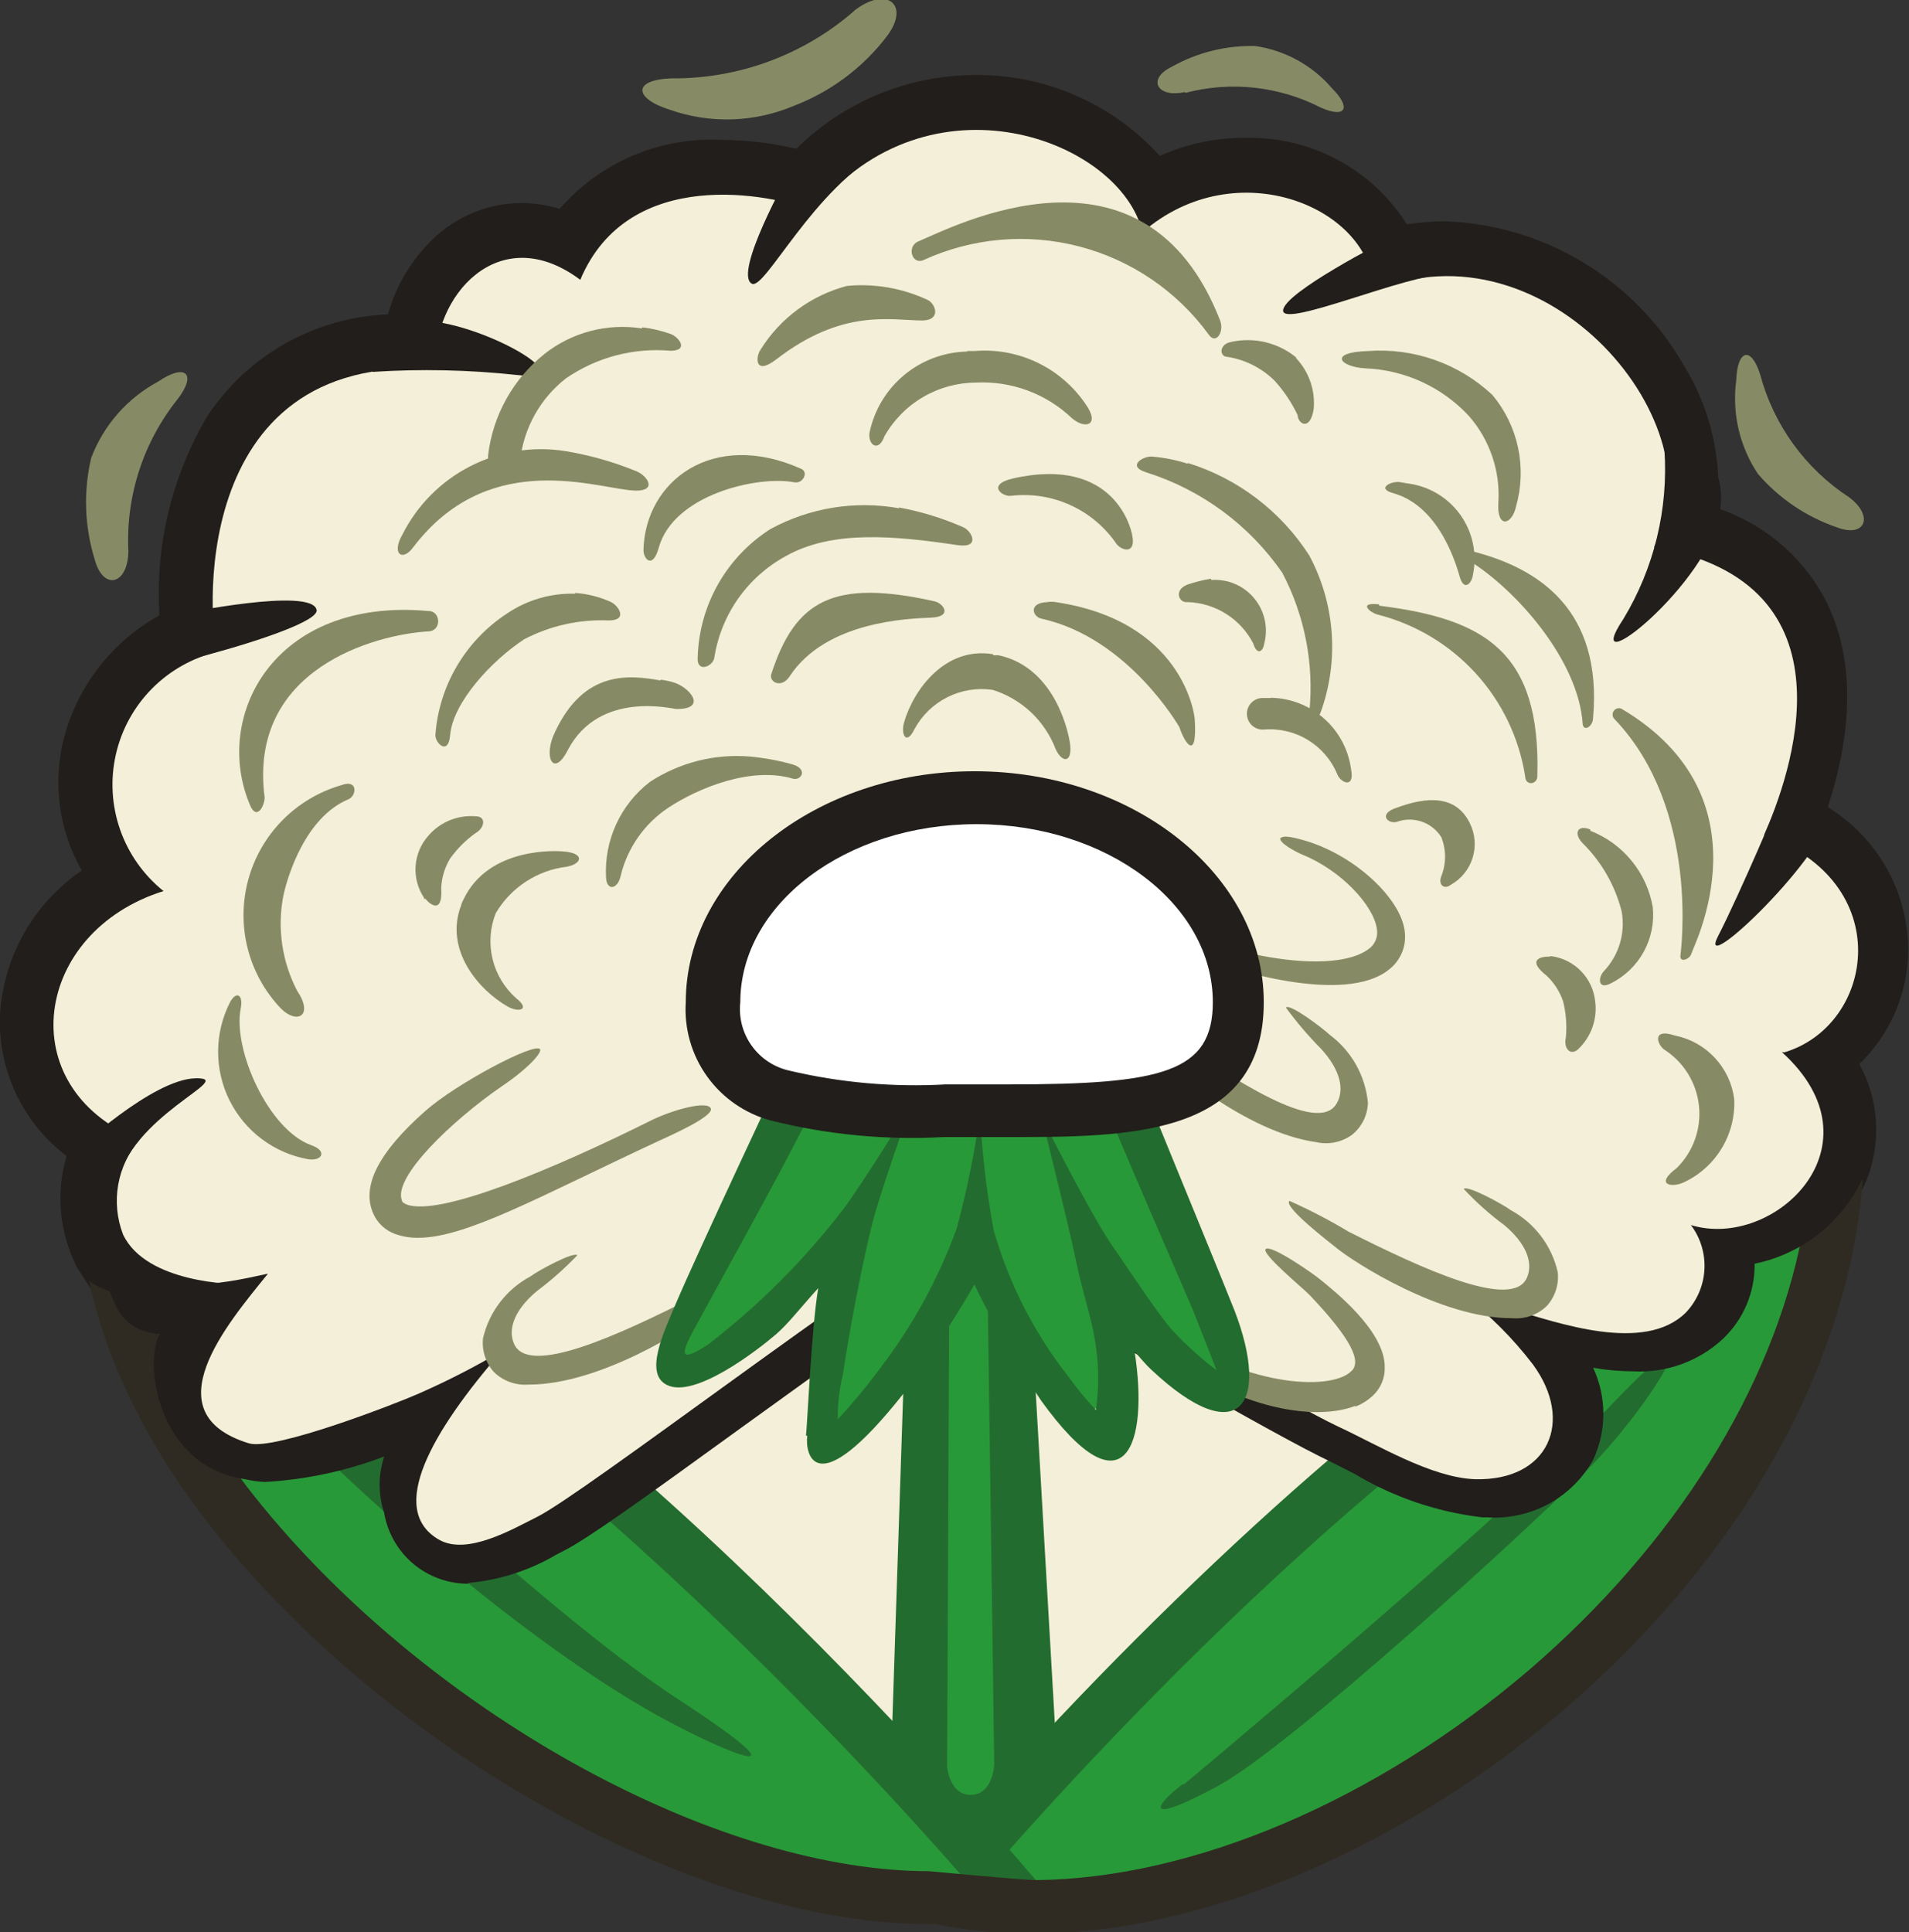
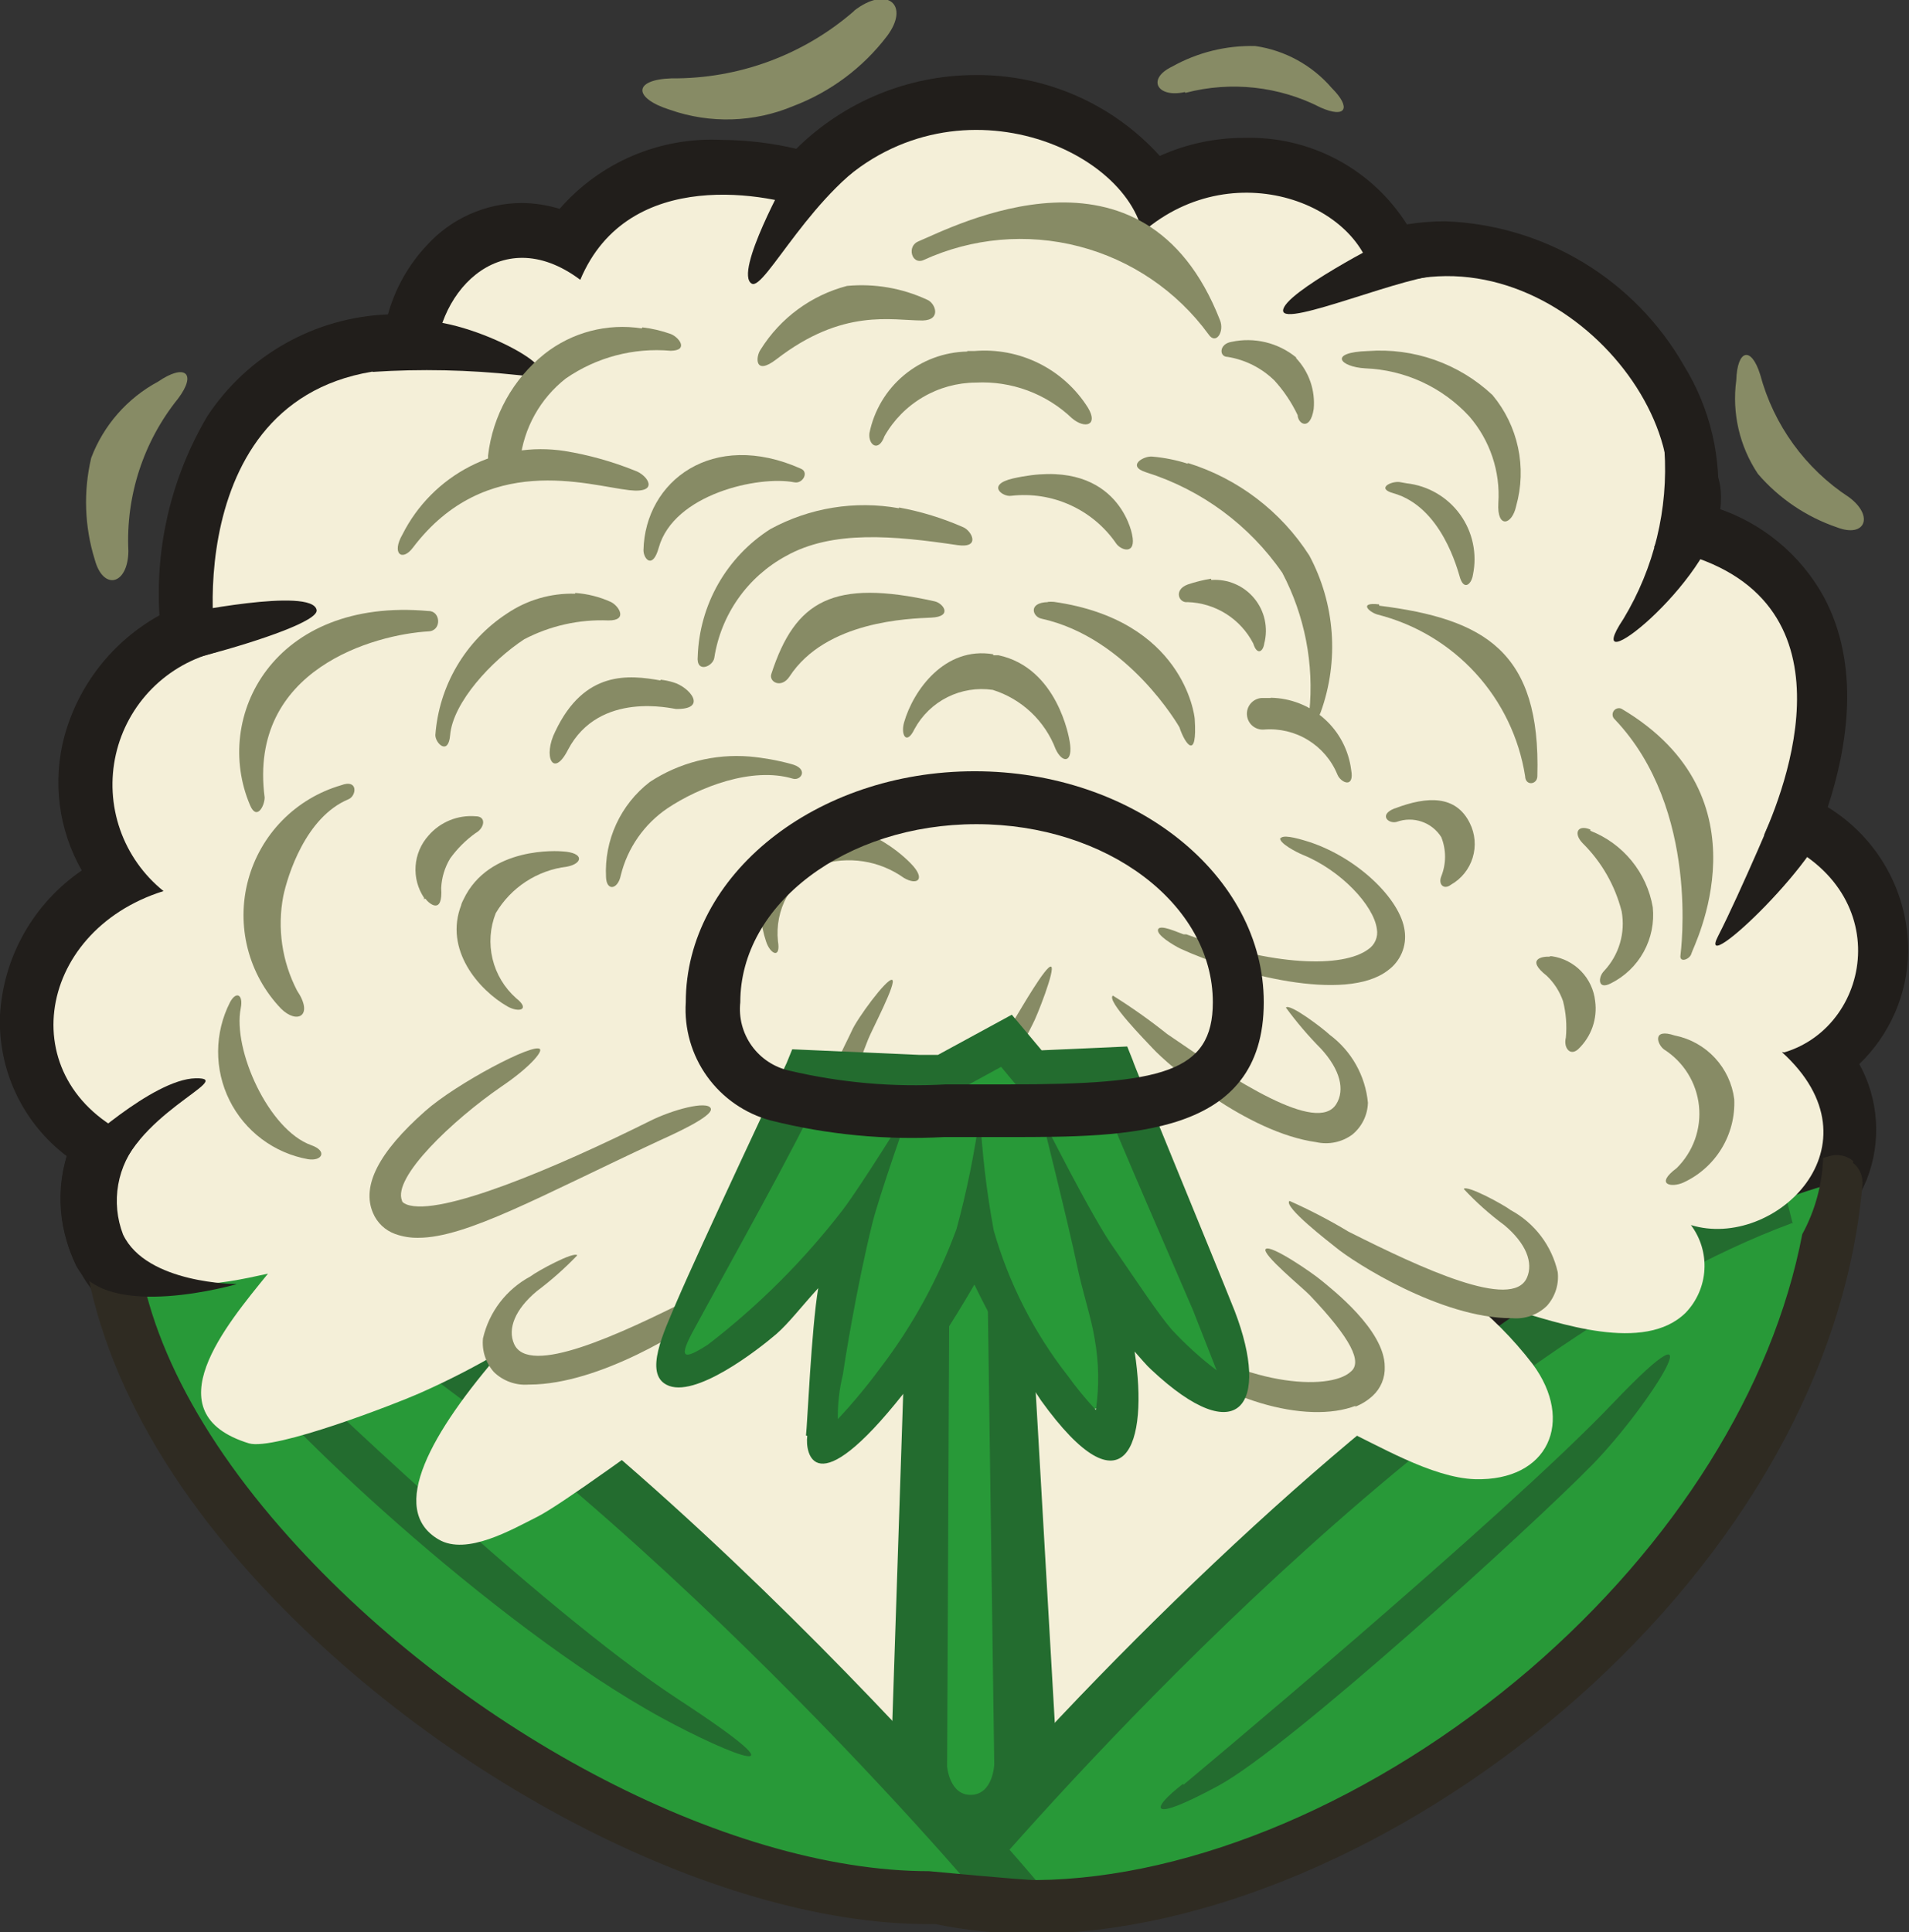
<svg xmlns="http://www.w3.org/2000/svg" width="165" height="167" viewBox="0 0 165 167" fill="none">
  <rect x="0" y="0" width="165" height="167" fill="#333333" stroke="none" />
  <g clip-path="url(#clip0_4806_4112)">
    <path fill-rule="evenodd" clip-rule="evenodd" d="M79.067 101.264C78.208 101.264 48.859 124.304 48.859 124.304L55.992 132.571L83.14 157.612L109.077 133.714L124.753 118.325L87.126 100.736L79.067 101.264Z" fill="#F4EFD8" />
    <path fill-rule="evenodd" clip-rule="evenodd" d="M39.718 137.892C37.751 137.903 35.844 137.214 34.339 135.949C32.834 134.684 31.83 132.926 31.506 130.988C31.306 129.594 31.389 128.173 31.748 126.811C28.663 128.029 25.426 128.821 22.127 129.164C21.462 129.176 20.8 129.079 20.167 128.878C18.556 128.529 17.064 127.767 15.836 126.669C14.609 125.571 13.689 124.173 13.166 122.612C12.512 120.079 12.817 117.393 14.024 115.071C12.607 114.826 11.262 114.277 10.079 113.461C8.897 112.644 7.906 111.581 7.176 110.344C6.208 108.809 5.58 107.085 5.337 105.287C5.094 103.489 5.241 101.66 5.767 99.923C3.895 98.506 2.394 96.659 1.389 94.539C0.385 92.418 -0.092 90.087 -0.001 87.743C0.14 85.257 0.85 82.836 2.075 80.668C3.301 78.499 5.009 76.64 7.067 75.234C5.056 71.712 4.518 67.541 5.569 63.626C6.172 61.426 7.209 59.369 8.619 57.576C10.03 55.782 11.785 54.289 13.782 53.182C13.406 47.16 14.848 41.164 17.921 35.968C19.636 33.369 21.947 31.216 24.662 29.687C27.376 28.157 30.417 27.296 33.532 27.174C34.152 24.937 35.308 22.885 36.9 21.194C37.932 20.056 39.189 19.145 40.591 18.517C41.993 17.889 43.51 17.558 45.047 17.544C46.174 17.549 47.294 17.72 48.371 18.05C50.103 16.059 52.266 14.488 54.696 13.455C57.126 12.423 59.759 11.957 62.397 12.092C64.562 12.105 66.719 12.363 68.826 12.861C72.927 8.8 78.462 6.51 84.238 6.486C87.25 6.45 90.236 7.055 92.996 8.261C95.755 9.466 98.227 11.244 100.245 13.477C102.548 12.438 105.049 11.905 107.577 11.916C110.364 11.839 113.122 12.487 115.581 13.798C118.04 15.109 120.116 17.036 121.602 19.391C122.702 19.215 123.813 19.127 124.927 19.127C129.146 19.283 133.255 20.511 136.865 22.696C140.476 24.882 143.468 27.952 145.557 31.615C147.828 35.299 148.84 39.619 148.442 43.927C152.368 45.235 155.654 47.975 157.644 51.599C160.815 57.514 159.693 64.549 157.976 69.759C160.119 71.072 161.886 72.915 163.105 75.111C164.324 77.307 164.954 79.78 164.932 82.291C164.862 85.947 163.342 89.426 160.705 91.965C161.537 93.472 162.026 95.143 162.14 96.86C162.255 98.577 161.99 100.298 161.365 101.902C160.534 103.928 159.239 105.731 157.583 107.167C155.927 108.603 153.958 109.63 151.833 110.168C151.665 112.565 150.623 114.818 148.904 116.5C147.785 117.566 146.46 118.393 145.01 118.93C143.56 119.466 142.016 119.702 140.471 119.622C139.767 119.622 139.062 119.622 138.269 119.512C138.991 121.921 138.77 124.514 137.652 126.767C136.674 128.519 135.222 129.961 133.463 130.929C131.703 131.897 129.707 132.351 127.701 132.241H127.238C123.297 132.131 126.93 124.283 123.649 122.634C122.857 122.238 117.793 119.248 117.044 118.94C113.103 117.094 91.328 105.112 83.423 99.879C78.293 103.133 62.44 115.423 55.218 120.633C46.808 126.723 50.331 134 48.262 135.034L47.623 135.341C45.157 136.811 42.383 137.691 39.52 137.914" fill="#211E1B" />
    <path fill-rule="evenodd" clip-rule="evenodd" d="M159.824 42.981C156.045 40.512 153.309 36.74 152.14 32.384C151.369 29.9 150.158 30.186 150.07 32.868C149.688 35.702 150.354 38.578 151.942 40.958C153.764 43.078 156.121 44.672 158.767 45.575C161.211 46.521 162.004 44.608 159.824 42.981Z" fill="#878B65" />
    <path fill-rule="evenodd" clip-rule="evenodd" d="M73.826 0.946C69.455 4.752 63.838 6.824 58.039 6.772C54.693 6.882 54.714 8.487 57.929 9.498C61.392 10.704 65.181 10.587 68.563 9.168C71.777 7.948 74.584 5.853 76.666 3.122C78.692 0.418 76.666 -1.275 73.826 0.924" fill="#878B65" />
    <path fill-rule="evenodd" clip-rule="evenodd" d="M102.468 8.024C106.39 6.996 110.553 7.45 114.16 9.3C116.362 10.267 116.802 9.3 115.107 7.607C113.416 5.641 111.07 4.352 108.502 3.979C105.985 3.915 103.497 4.53 101.302 5.76C99.1 6.815 100.003 8.486 102.403 7.959" fill="#878B65" />
    <path fill-rule="evenodd" clip-rule="evenodd" d="M80.275 108.915L78.602 160.075L89.985 159.833L87.078 109.421L80.275 108.915Z" fill="#289938" />
    <path fill-rule="evenodd" clip-rule="evenodd" d="M78.582 161.9C78.34 161.899 78.1 161.85 77.877 161.755C77.654 161.661 77.451 161.523 77.282 161.35C77.11 161.173 76.974 160.963 76.883 160.733C76.793 160.502 76.749 160.256 76.754 160.009L78.45 108.849C78.45 108.603 78.503 108.36 78.606 108.136C78.708 107.912 78.858 107.713 79.044 107.552C79.229 107.387 79.444 107.261 79.678 107.181C79.913 107.102 80.162 107.071 80.409 107.091L87.213 107.596C87.652 107.633 88.063 107.826 88.371 108.141C88.678 108.456 88.861 108.872 88.885 109.311L91.793 159.723C91.806 159.968 91.769 160.213 91.686 160.443C91.603 160.673 91.474 160.885 91.308 161.064C90.969 161.424 90.503 161.637 90.009 161.658L78.626 161.9H78.582ZM82.017 110.872L80.475 158.206L88.049 158.052L85.341 111.114L82.017 110.872Z" fill="#236C2F" />
    <path fill-rule="evenodd" clip-rule="evenodd" d="M80.805 163.966C80.805 163.966 123.519 111.926 158.615 102.209C155.356 138.902 110.33 170.539 80.805 163.966Z" fill="#289938" />
    <path fill-rule="evenodd" clip-rule="evenodd" d="M154.958 105.794C154.584 104.321 154.232 102.848 153.725 101.396C139.7 106.431 123.341 117.71 104.978 135.056C95.825 143.71 87.166 152.87 79.042 162.493C78.818 162.761 78.662 163.079 78.585 163.419C78.508 163.759 78.514 164.113 78.601 164.45C80.913 163.681 83.313 163.241 85.471 162.252H85.162C94.41 151.589 126.732 116.083 154.958 105.684" fill="#236C2F" />
    <path fill-rule="evenodd" clip-rule="evenodd" d="M89.459 163.263C89.459 163.263 46.744 111.246 11.648 101.528C7.486 131.362 59.933 169.859 89.459 163.263Z" fill="#289938" />
    <path fill-rule="evenodd" clip-rule="evenodd" d="M83.666 162.735C85.621 163.045 87.618 162.97 89.545 162.515C82.939 154.776 44.893 110.937 12.813 100.011C12.813 101.638 8.63 103.594 12.593 104.892C40.731 115.335 74.375 152.028 83.666 162.735Z" fill="#236C2F" />
    <path fill-rule="evenodd" clip-rule="evenodd" d="M160.199 100.363C159.919 100.122 159.582 99.956 159.221 99.879C158.859 99.802 158.484 99.817 158.13 99.924L157.579 100.077C157.497 102.386 156.879 104.644 155.774 106.673C153.22 119.996 144.764 133.473 132.236 144.268C119.026 155.59 103.129 162.362 89.566 162.493C88.289 162.493 80.407 161.724 80.297 161.724C62.683 161.724 39.213 149.214 24.219 132C15.94 122.502 11.58 112.873 11.712 104.518C11.952 103.022 12.327 101.55 12.835 100.121C11.734 99.748 11.338 99.638 10.259 99.33C9.62 99.154 8.057 98.626 7.551 99C7.044 99.374 7.023 100.583 6.979 101.309C6.318 111.642 10.699 123.47 20.761 135.012C36.548 153.15 61.604 166.297 80.209 166.297H80.847C83.578 166.86 86.36 167.14 89.148 167.132C118.894 167.132 157.887 137.298 160.97 102.452C161.01 102.083 160.956 101.711 160.814 101.369C160.672 101.027 160.445 100.726 160.155 100.495" fill="#2F2B22" />
    <path fill-rule="evenodd" clip-rule="evenodd" d="M13.034 100.077H12.814C12.128 101.449 11.724 102.944 11.625 104.474C11.933 104.64 12.258 104.773 12.594 104.87C17.011 106.572 21.276 108.646 25.342 111.07L13.034 100.077Z" fill="#236C2F" />
    <path fill-rule="evenodd" clip-rule="evenodd" d="M102.272 154.271C102.272 154.271 129.904 131.252 139.394 121.293C148.883 111.333 142.719 121.403 137.567 126.657C132.415 131.912 111.52 150.973 105.311 154.337C99.102 157.7 99.432 156.337 102.272 154.161" fill="#236C2F" />
    <path fill-rule="evenodd" clip-rule="evenodd" d="M25.521 118.61C25.521 118.61 46.614 139.013 58.547 146.817C70.481 154.622 63.083 151.676 57.226 148.488C42.562 140.486 23.077 121.864 21.382 118.478C19.686 115.093 19.18 111.883 25.433 118.61" fill="#236C2F" />
-     <path fill-rule="evenodd" clip-rule="evenodd" d="M40.513 136.88C38.763 136.893 37.065 136.283 35.725 135.159C34.385 134.034 33.49 132.47 33.202 130.746C32.684 129.167 32.684 127.465 33.202 125.887C29.894 127.147 26.411 127.888 22.876 128.086C22.305 128.055 21.738 127.974 21.18 127.844C13.694 126.788 12.373 117.863 13.804 115.312C9.621 114.873 9.82 111.575 8.719 109.706C7.761 108.193 7.163 106.48 6.972 104.7C6.781 102.92 7.003 101.12 7.618 99.439C5.712 98.125 4.168 96.352 3.129 94.285C2.09 92.218 1.589 89.922 1.673 87.611C1.813 85.124 2.556 82.709 3.837 80.572C5.118 78.436 6.898 76.641 9.027 75.343C7.931 73.633 7.203 71.714 6.888 69.708C6.574 67.703 6.679 65.653 7.199 63.691C7.797 61.525 8.84 59.508 10.262 57.766C11.684 56.025 13.452 54.599 15.456 53.578C14.971 47.552 16.363 41.525 19.441 36.319C21.137 33.738 23.446 31.615 26.161 30.138C28.877 28.662 31.916 27.877 35.008 27.855C35.546 25.522 36.684 23.37 38.311 21.611C39.264 20.575 40.42 19.746 41.708 19.175C42.996 18.604 44.388 18.303 45.797 18.291C47.043 18.287 48.281 18.503 49.452 18.929C51.082 16.895 53.175 15.279 55.557 14.216C57.939 13.153 60.541 12.673 63.146 12.817C65.374 12.836 67.592 13.124 69.751 13.674C71.725 11.635 74.09 10.013 76.703 8.903C79.316 7.792 82.126 7.217 84.966 7.211C87.963 7.162 90.933 7.784 93.657 9.032C96.381 10.28 98.791 12.122 100.708 14.422C103.057 13.24 105.652 12.63 108.282 12.641C111.019 12.546 113.729 13.203 116.116 14.541C118.504 15.878 120.478 17.845 121.823 20.226C123.078 19.981 124.353 19.856 125.632 19.852C129.69 20.006 133.641 21.193 137.109 23.302C140.578 25.411 143.448 28.371 145.448 31.9C147.773 35.606 148.717 40.012 148.112 44.344C152.115 45.513 155.5 48.206 157.536 51.841C160.706 57.733 159.363 64.878 157.536 69.957C159.709 71.149 161.518 72.907 162.771 75.044C164.023 77.181 164.671 79.617 164.648 82.092C164.618 83.898 164.21 85.677 163.452 87.317C162.694 88.956 161.601 90.419 160.244 91.612C161.148 93.055 161.704 94.688 161.869 96.382C162.033 98.075 161.801 99.784 161.191 101.374C160.363 103.359 159.061 105.112 157.399 106.48C155.738 107.847 153.767 108.789 151.657 109.222C151.674 110.427 151.442 111.623 150.976 112.735C150.51 113.847 149.82 114.851 148.949 115.686C147.912 116.658 146.689 117.41 145.353 117.897C144.018 118.384 142.597 118.597 141.176 118.522C140.01 118.519 138.846 118.416 137.698 118.214C138.28 119.46 138.582 120.819 138.582 122.194C138.582 123.569 138.28 124.927 137.698 126.173C136.8 127.783 135.463 129.105 133.841 129.985C132.219 130.865 130.38 131.266 128.539 131.142H128.121C124.228 130.684 120.477 129.411 117.112 127.404C116.319 126.986 115.549 126.613 114.91 126.283C110.881 124.414 92.473 113.949 84.899 108.827C79.769 112.036 71.403 118.104 63.938 123.491C55.572 129.559 50.728 133.032 48.747 134.022L48.108 134.351C45.765 135.739 43.139 136.581 40.424 136.814" fill="#211E1B" />
    <path fill-rule="evenodd" clip-rule="evenodd" d="M34.807 108.079C35.258 105.655 34.822 103.15 33.575 101.022C33.245 100.758 32.848 99.681 34.279 99.945C36.239 100.318 39.52 105.199 35.645 108.321C35.16 108.739 34.609 108.827 34.807 108.079Z" fill="#B79717" />
    <path fill-rule="evenodd" clip-rule="evenodd" d="M154.232 90.953C162.049 88.601 163.987 76.245 152.471 72.178C154.673 67.187 160.903 50.347 142.959 47.291C148.816 36.826 133.624 18.864 118.74 25.174C118.63 18.006 106.916 12.994 98.748 20.073C96.876 12.092 80.319 5.848 70.345 18.226C66.646 16.753 54.316 14.269 50.155 24.184C43.109 18.908 37.296 25.657 37.649 31.901C15.851 30.45 18.075 54.634 18.824 56.327C16.67 56.835 14.702 57.938 13.144 59.508C11.587 61.078 10.502 63.054 10.014 65.209C9.525 67.365 9.652 69.614 10.38 71.701C11.109 73.788 12.41 75.629 14.134 77.015C2.906 80.532 0.924 93.921 11.933 98.472C10.71 99.763 9.964 101.43 9.816 103.199C9.668 104.969 10.127 106.737 11.118 108.212C13.452 112.169 18.867 111.026 23.161 110.081C19.594 114.478 13.077 122.15 21.51 124.745C23.711 125.404 34.258 121.315 36.416 120.348C38.803 119.29 41.126 118.093 43.373 116.764C37.297 123.755 33.466 130.461 37.913 133.055C40.335 134.484 44.276 132.176 46.434 131.098C50.441 129.098 74.661 110.498 83.864 105.134L84.238 104.87C84.444 104.993 84.657 105.103 84.877 105.2C90.998 109.597 111.76 121.491 115.702 123.316C119.07 124.877 123.716 127.713 127.481 127.845C133.844 128.02 136.112 122.832 132.479 117.907C130.773 115.679 128.782 113.683 126.557 111.971L130.652 113.158C134.637 114.324 142.122 117.006 145.711 113.444C146.667 112.439 147.237 111.128 147.317 109.743C147.398 108.359 146.985 106.991 146.152 105.881C153.352 108.08 162.907 98.978 154.012 90.931" fill="#F4EFD8" />
    <path fill-rule="evenodd" clip-rule="evenodd" d="M73.21 24.711C75.579 24.489 77.965 24.898 80.123 25.899C80.828 26.162 81.422 27.657 79.749 27.701C77.063 27.701 72.857 26.602 67.089 31.065C65.195 32.516 65.306 30.823 65.746 30.208C67.44 27.491 70.111 25.525 73.21 24.711Z" fill="#878B65" />
    <path fill-rule="evenodd" clip-rule="evenodd" d="M105.441 27.658C105.859 28.669 105.089 29.856 104.451 28.889C101.711 25.145 97.758 22.463 93.264 21.297C88.769 20.131 84.009 20.553 79.791 22.491C78.8 22.887 78.36 21.282 79.373 20.864C82.301 19.655 98.88 10.883 105.441 27.658Z" fill="#878B65" />
    <path fill-rule="evenodd" clip-rule="evenodd" d="M118.233 30.34C120.194 30.194 122.164 30.457 124.017 31.111C125.871 31.766 127.568 32.799 129 34.143C130.094 35.456 130.852 37.014 131.208 38.684C131.565 40.354 131.509 42.085 131.047 43.729C130.695 45.4 129.374 45.708 129.506 43.487C129.691 40.756 128.788 38.062 126.996 35.99C125.844 34.739 124.455 33.727 122.91 33.014C121.364 32.301 119.693 31.9 117.991 31.835C115.789 31.703 114.776 30.45 118.233 30.34Z" fill="#878B65" />
    <path fill-rule="evenodd" clip-rule="evenodd" d="M140.143 61.251C153.112 68.924 146.308 81.895 146.198 82.401C146.088 82.907 145.119 83.28 145.251 82.533C145.251 82.401 146.99 69.979 139.57 62.174C139.471 62.089 139.405 61.971 139.385 61.842C139.365 61.712 139.393 61.58 139.462 61.468C139.531 61.357 139.637 61.274 139.762 61.234C139.887 61.194 140.022 61.2 140.143 61.251Z" fill="#878B65" />
    <path fill-rule="evenodd" clip-rule="evenodd" d="M119.204 52.347C128.32 53.491 133.185 56.305 132.877 67.078C132.877 67.825 131.842 67.957 131.82 67.078C131.295 63.761 129.809 60.67 127.543 58.189C125.277 55.708 122.331 53.944 119.072 53.117C118.346 52.919 117.377 52.018 119.204 52.237" fill="#878B65" />
    <path fill-rule="evenodd" clip-rule="evenodd" d="M112.027 30.955C112.578 31.538 112.998 32.232 113.26 32.99C113.522 33.748 113.619 34.553 113.546 35.352C113.237 37.309 112.181 36.627 112.159 35.88C111.641 34.79 110.966 33.783 110.155 32.89C109.049 31.806 107.634 31.091 106.104 30.845C105.355 30.845 105.355 29.724 106.434 29.548C107.407 29.336 108.416 29.347 109.384 29.579C110.353 29.811 111.256 30.259 112.027 30.889" fill="#878B65" />
    <path fill-rule="evenodd" clip-rule="evenodd" d="M37.053 52.809C38.088 52.809 38.198 54.502 37.053 54.568C32.429 54.831 21.421 57.799 22.874 68.924C22.874 69.65 22.192 70.947 21.619 69.606C18.339 61.955 23.645 51.6 37.032 52.809" fill="#878B65" />
    <path fill-rule="evenodd" clip-rule="evenodd" d="M83.6 30.34H84.195C86.128 30.174 88.07 30.543 89.807 31.408C91.543 32.273 93.007 33.6 94.037 35.242C94.962 36.781 93.75 37.089 92.649 36.144C91.548 35.095 90.244 34.281 88.817 33.751C87.389 33.222 85.869 32.989 84.349 33.066C82.739 33.075 81.16 33.509 79.772 34.324C78.384 35.138 77.236 36.304 76.445 37.705C75.938 39.112 75.036 38.474 75.146 37.441C75.541 35.48 76.594 33.712 78.131 32.429C79.668 31.146 81.597 30.424 83.6 30.384" fill="#878B65" />
    <path fill-rule="evenodd" clip-rule="evenodd" d="M69.156 72.177L69.574 72.001C74.33 69.979 78.536 74.442 78.713 74.618C80.056 75.981 79.307 76.574 78.118 75.871C77.079 75.13 75.88 74.642 74.619 74.448C73.357 74.253 72.066 74.356 70.852 74.75C69.649 75.351 68.659 76.305 68.013 77.484C67.368 78.662 67.098 80.009 67.24 81.345C67.504 82.928 66.558 82.466 66.206 81.345C65.281 78.619 65.413 74.024 69.156 72.133" fill="#878B65" />
    <path fill-rule="evenodd" clip-rule="evenodd" d="M39.874 78.157C39.924 78.022 39.983 77.889 40.051 77.762C42.252 73.079 48.35 73.562 48.615 73.585C50.53 73.694 50.377 74.64 49.011 74.904C47.743 75.055 46.526 75.497 45.457 76.195C44.388 76.893 43.495 77.828 42.847 78.927C42.352 80.184 42.256 81.562 42.571 82.875C42.886 84.188 43.597 85.373 44.608 86.27C45.863 87.259 44.872 87.545 43.881 86.996C41.371 85.567 38.355 82.071 39.874 78.201" fill="#878B65" />
    <path fill-rule="evenodd" clip-rule="evenodd" d="M85.847 56.634H86.309C91.417 57.733 92.408 63.801 92.452 64.065C92.782 65.956 91.836 66.022 91.242 64.746C90.782 63.538 90.054 62.449 89.112 61.561C88.17 60.674 87.038 60.011 85.803 59.624C84.465 59.429 83.098 59.65 81.89 60.255C80.681 60.861 79.688 61.822 79.044 63.009C78.361 64.438 77.832 63.537 78.141 62.438C78.933 59.668 81.664 55.842 85.847 56.546" fill="#878B65" />
    <path fill-rule="evenodd" clip-rule="evenodd" d="M102.667 40.014C107.003 41.362 110.722 44.196 113.169 48.016C114.271 50.076 114.928 52.343 115.099 54.672C115.27 57.001 114.949 59.339 114.159 61.537C113.675 62.812 112.949 62.197 113.169 61.537C113.587 57.387 112.775 53.205 110.835 49.511C107.994 45.39 103.856 42.334 99.078 40.827C97.317 40.277 98.857 39.376 99.606 39.464C100.646 39.554 101.673 39.761 102.667 40.08" fill="#878B65" />
    <path fill-rule="evenodd" clip-rule="evenodd" d="M69.246 40.519C69.928 40.826 69.378 41.838 68.651 41.684C65.569 41.09 58.237 42.695 56.938 47.334C56.41 49.247 55.617 48.301 55.617 47.554C55.749 41.596 61.584 37.089 69.246 40.519Z" fill="#878B65" />
    <path fill-rule="evenodd" clip-rule="evenodd" d="M49.716 51.248C50.774 51.322 51.81 51.582 52.777 52.017C53.459 52.325 54.34 53.645 52.579 53.623C50.056 53.52 47.55 54.081 45.312 55.249C42.494 57.096 39.148 60.702 38.906 63.538C38.752 65.341 37.629 64.241 37.629 63.538C37.783 61.429 38.42 59.384 39.493 57.562C40.566 55.739 42.046 54.188 43.816 53.029C45.553 51.851 47.617 51.251 49.716 51.314" fill="#878B65" />
    <path fill-rule="evenodd" clip-rule="evenodd" d="M29.482 67.868C30.979 67.297 30.825 68.792 30.12 69.078C26.421 70.617 24.858 75.673 24.484 77.454C23.954 80.229 24.373 83.101 25.673 85.611C27.148 87.809 25.673 88.556 24.286 87.171C22.897 85.718 21.907 83.933 21.41 81.987C20.913 80.041 20.927 78 21.449 76.061C21.971 74.122 22.984 72.349 24.391 70.914C25.798 69.479 27.551 68.43 29.482 67.868Z" fill="#878B65" />
    <path fill-rule="evenodd" clip-rule="evenodd" d="M80.784 51.973C81.511 52.127 82.391 53.292 80.498 53.38C78.604 53.468 71.383 53.644 68.234 58.481C67.529 59.536 66.429 58.943 66.671 58.239C68.74 51.885 72.022 50.017 80.784 51.973Z" fill="#878B65" />
    <path fill-rule="evenodd" clip-rule="evenodd" d="M137.457 71.803C138.849 72.346 140.077 73.238 141.022 74.394C141.967 75.549 142.597 76.929 142.852 78.399C142.992 79.737 142.719 81.086 142.07 82.265C141.421 83.444 140.426 84.397 139.219 84.995C138.074 85.588 138.118 84.445 138.646 83.917C139.283 83.237 139.752 82.418 140.016 81.525C140.279 80.632 140.33 79.689 140.165 78.773C139.598 76.54 138.434 74.504 136.797 72.881C135.982 72.045 136.334 71.232 137.457 71.694" fill="#878B65" />
    <path fill-rule="evenodd" clip-rule="evenodd" d="M144.787 89.502C146.107 89.772 147.308 90.446 148.224 91.432C149.14 92.418 149.725 93.665 149.895 94.999C149.963 96.502 149.58 97.991 148.795 99.275C148.011 100.56 146.861 101.582 145.491 102.21C144.457 102.672 143.004 102.386 144.92 100.957C145.624 100.261 146.163 99.417 146.497 98.485C146.83 97.553 146.95 96.559 146.846 95.575C146.742 94.591 146.418 93.643 145.898 92.801C145.378 91.96 144.674 91.245 143.84 90.712C143.224 90.272 142.762 88.821 144.766 89.502" fill="#878B65" />
    <path fill-rule="evenodd" clip-rule="evenodd" d="M133.954 82.643H134.107C135.076 82.778 135.973 83.232 136.654 83.933C137.336 84.634 137.764 85.541 137.872 86.512C137.977 87.27 137.899 88.042 137.647 88.764C137.394 89.487 136.974 90.139 136.42 90.667C135.715 91.327 135.12 90.557 135.341 89.678C135.44 88.624 135.358 87.561 135.099 86.534C134.812 85.699 134.328 84.945 133.689 84.335C131.862 82.906 133.271 82.643 133.954 82.687" fill="#878B65" />
    <path fill-rule="evenodd" clip-rule="evenodd" d="M36.659 77.74C36.649 77.696 36.649 77.651 36.659 77.608C36.113 76.796 35.853 75.826 35.921 74.85C35.989 73.875 36.38 72.95 37.033 72.221C37.532 71.641 38.161 71.188 38.869 70.897C39.577 70.607 40.344 70.488 41.107 70.55C42.076 70.55 41.877 71.584 41.107 72.002C40.258 72.61 39.514 73.352 38.905 74.2C38.44 74.973 38.175 75.85 38.134 76.75C38.288 79.059 37.144 78.179 36.748 77.652" fill="#878B65" />
-     <path fill-rule="evenodd" clip-rule="evenodd" d="M127.326 47.664C132.963 49.115 138.511 52.676 137.696 62.042C137.696 62.79 136.86 63.295 136.794 62.548C136.42 57.096 131.157 51.093 127.084 48.521C126.446 48.126 127.084 47.642 127.326 47.664Z" fill="#878B65" />
    <path fill-rule="evenodd" clip-rule="evenodd" d="M120.567 69.869C123.385 68.791 125.851 68.726 127.04 71.144C127.502 72.071 127.591 73.139 127.287 74.128C126.984 75.118 126.313 75.954 125.411 76.464C124.817 76.926 124.288 76.465 124.574 75.739C125.008 74.652 125.008 73.44 124.574 72.353C124.18 71.726 123.583 71.253 122.882 71.013C122.18 70.772 121.417 70.78 120.721 71.034C119.994 71.232 119.136 70.418 120.546 69.869" fill="#878B65" />
    <path fill-rule="evenodd" clip-rule="evenodd" d="M104.693 50.127C105.391 50.076 106.091 50.192 106.735 50.466C107.379 50.739 107.948 51.162 108.396 51.7C108.844 52.237 109.158 52.873 109.31 53.556C109.462 54.238 109.449 54.947 109.272 55.623C109.162 56.37 108.633 56.634 108.325 55.623C107.786 54.573 106.974 53.686 105.975 53.056C104.976 52.426 103.826 52.075 102.645 52.039C101.896 52.149 101.412 50.984 102.645 50.522C103.304 50.297 103.982 50.128 104.67 50.017" fill="#878B65" />
    <path fill-rule="evenodd" clip-rule="evenodd" d="M77.702 43.861C79.62 44.213 81.49 44.788 83.273 45.576C83.978 45.883 84.792 47.4 82.766 47.115C77.284 46.301 71.955 45.795 67.926 48.06C66.287 48.952 64.876 50.209 63.803 51.734C62.73 53.26 62.023 55.012 61.739 56.854C61.629 57.602 60.154 58.239 60.308 56.722C60.383 54.519 60.993 52.367 62.086 50.452C63.18 48.537 64.723 46.916 66.583 45.73C69.976 43.881 73.898 43.245 77.702 43.927" fill="#878B65" />
    <path fill-rule="evenodd" clip-rule="evenodd" d="M64.777 65.384C65.982 65.492 67.175 65.705 68.343 66.022C69.95 66.417 69.246 67.517 68.519 67.297C64.974 66.242 60.417 68.044 57.709 69.847C55.685 71.214 54.241 73.282 53.657 75.651C53.415 76.882 52.424 77.058 52.38 75.805C52.3 74.231 52.602 72.661 53.261 71.229C53.921 69.797 54.918 68.546 56.167 67.583C58.712 65.913 61.742 65.139 64.777 65.384Z" fill="#878B65" />
    <path fill-rule="evenodd" clip-rule="evenodd" d="M121.583 41.772C122.498 41.875 123.381 42.168 124.176 42.632C124.971 43.095 125.66 43.72 126.199 44.465C126.738 45.21 127.115 46.06 127.305 46.959C127.496 47.858 127.497 48.788 127.308 49.687C127.198 50.435 126.581 51.072 126.207 49.973C125.987 49.269 124.621 43.817 120.438 42.63C118.919 42.212 120.24 41.575 120.967 41.663L121.583 41.772Z" fill="#878B65" />
    <path fill-rule="evenodd" clip-rule="evenodd" d="M90.579 52.017C90.748 52.006 90.917 52.006 91.086 52.017C102.249 53.6 103.24 61.779 103.262 62.131C103.504 65.802 102.425 64.329 101.941 62.856C101.941 62.856 97.537 55.117 90.007 53.468C89.259 53.315 88.818 52.083 90.579 52.039" fill="#878B65" />
    <path fill-rule="evenodd" clip-rule="evenodd" d="M57.09 58.745C57.456 58.786 57.818 58.859 58.17 58.965C59.645 59.382 61.208 61.339 58.412 61.273C58.17 61.273 51.807 59.646 49.098 64.791C47.821 67.319 46.897 65.384 47.998 63.208C50.508 57.909 54.36 58.327 57.09 58.811" fill="#878B65" />
    <path fill-rule="evenodd" clip-rule="evenodd" d="M109.826 60.306C111.541 60.334 113.189 60.979 114.466 62.122C115.744 63.264 116.566 64.829 116.783 66.528C117.091 68.198 115.881 67.649 115.595 66.945C115.09 65.708 114.201 64.664 113.061 63.964C111.921 63.264 110.587 62.945 109.253 63.054C109.074 63.069 108.894 63.048 108.722 62.993C108.551 62.938 108.392 62.85 108.255 62.734C108.117 62.617 108.005 62.475 107.923 62.315C107.842 62.155 107.792 61.98 107.778 61.801C107.763 61.621 107.783 61.441 107.838 61.27C107.893 61.099 107.982 60.94 108.099 60.803C108.215 60.666 108.359 60.554 108.519 60.472C108.679 60.391 108.853 60.342 109.033 60.328H109.826" fill="#878B65" />
    <path fill-rule="evenodd" clip-rule="evenodd" d="M87.541 41.355C96.459 39.332 97.802 45.928 97.846 46.191C98.242 47.972 96.921 47.598 96.481 46.983C95.488 45.536 94.118 44.386 92.52 43.658C90.922 42.93 89.155 42.65 87.409 42.85C86.683 42.981 85.208 41.904 87.541 41.355Z" fill="#878B65" />
    <path fill-rule="evenodd" clip-rule="evenodd" d="M36.155 106.98C35.473 106.993 34.793 106.881 34.151 106.651C33.722 106.496 33.331 106.254 33.001 105.94C32.671 105.625 32.41 105.246 32.235 104.826C31.244 102.495 32.72 99.593 36.749 96.032C39.414 93.657 46.283 90.03 46.679 90.689C46.855 90.975 45.667 92.338 43.355 93.899C39.105 96.823 33.909 101.77 34.746 103.77C34.746 103.88 34.878 103.99 35.142 104.1C38.005 105.199 48.088 100.912 56.125 96.911C58.128 95.9 61.123 95.108 61.431 95.79C61.739 96.471 57.996 98.12 56.895 98.626C46.745 103.353 40.316 106.98 36.155 106.98Z" fill="#878B65" />
    <path fill-rule="evenodd" clip-rule="evenodd" d="M75.123 100.275C74.499 100.292 73.879 100.187 73.295 99.967C72.86 99.796 72.468 99.532 72.145 99.194C71.822 98.856 71.576 98.453 71.425 98.011C70.324 95.021 73.208 90.074 73.626 89.085C74.045 88.095 76.642 84.534 77.104 84.688C77.567 84.842 75.321 89.085 75.035 89.832C73.097 94.691 72.988 96.868 74.221 97.373C76.599 98.296 83.534 94.977 87.783 87.942C88.179 87.304 90.425 83.391 90.844 83.544C91.262 83.698 89.588 87.942 89.258 88.513C85.933 95.373 79.482 100.143 75.035 100.143" fill="#878B65" />
    <path fill-rule="evenodd" clip-rule="evenodd" d="M117.088 121.6C117.666 121.381 118.197 121.053 118.651 120.633C118.995 120.315 119.266 119.926 119.445 119.493C119.623 119.061 119.706 118.594 119.686 118.127C119.686 114.939 115.084 111.399 114.248 110.696C113.411 109.992 109.845 107.552 109.404 107.947C108.964 108.343 112.707 111.399 113.213 111.949C116.824 115.752 117.749 117.731 116.758 118.544C114.908 120.281 107.247 119.775 100.686 114.807C100.091 114.345 96.546 111.553 96.282 111.883C96.018 112.213 99.034 115.422 99.585 115.928C105.243 121.073 112.971 123.139 117.199 121.49" fill="#878B65" />
    <path fill-rule="evenodd" clip-rule="evenodd" d="M45.71 119.666C45.159 119.712 44.605 119.639 44.085 119.453C43.565 119.268 43.09 118.973 42.693 118.589C42.34 118.194 42.074 117.73 41.911 117.227C41.748 116.723 41.692 116.191 41.747 115.665C42.01 114.535 42.51 113.474 43.216 112.552C43.923 111.631 44.818 110.871 45.842 110.322C46.436 109.861 49.629 108.124 49.893 108.498C48.813 109.625 47.642 110.662 46.392 111.598C44.499 113.181 43.86 114.851 44.432 116.149C45.687 119.007 53.526 115.357 59.845 112.169C61.484 111.185 63.182 110.304 64.931 109.531C65.525 110.015 61.518 113.07 60.946 113.554C59.382 114.829 51.853 119.644 45.798 119.666" fill="#878B65" />
    <path fill-rule="evenodd" clip-rule="evenodd" d="M113.764 98.714C114.302 98.835 114.859 98.839 115.399 98.725C115.939 98.612 116.447 98.383 116.89 98.055C117.298 97.719 117.628 97.3 117.86 96.826C118.092 96.352 118.219 95.834 118.233 95.306C118.124 94.152 117.774 93.033 117.205 92.022C116.636 91.01 115.861 90.13 114.93 89.436C114.38 88.909 111.474 86.688 111.144 87.084C112.067 88.345 113.082 89.535 114.182 90.646C115.855 92.47 116.252 94.207 115.503 95.416C113.874 98.077 106.696 93.372 100.883 89.37C99.385 88.175 97.82 87.066 96.194 86.051C95.555 86.447 99.1 90.03 99.606 90.58C100.971 92.075 107.753 97.879 113.764 98.714Z" fill="#878B65" />
    <path fill-rule="evenodd" clip-rule="evenodd" d="M130.698 113.928C131.249 113.979 131.805 113.909 132.326 113.723C132.847 113.537 133.321 113.239 133.715 112.851C134.063 112.458 134.325 111.997 134.485 111.497C134.644 110.997 134.697 110.47 134.639 109.949C134.383 108.816 133.887 107.751 133.185 106.826C132.482 105.901 131.589 105.136 130.566 104.584C129.971 104.122 126.779 102.386 126.515 102.759C127.583 103.906 128.754 104.951 130.015 105.881C131.909 107.464 132.548 109.135 131.975 110.432C130.72 113.29 122.86 109.619 116.563 106.453C114.917 105.462 113.21 104.574 111.454 103.793C110.882 104.276 114.89 107.354 115.462 107.816C117.025 109.113 124.555 113.928 130.61 113.928" fill="#878B65" />
    <path fill-rule="evenodd" clip-rule="evenodd" d="M110.661 72.397C110.463 72.837 112.093 73.672 112.577 73.87C115.902 75.211 118.742 78.267 119.006 80.29C119.067 80.624 119.028 80.969 118.895 81.281C118.762 81.594 118.541 81.861 118.258 82.049C116.056 83.675 110.045 83.522 102.537 80.751H102.295C101.81 80.597 100.247 79.85 100.093 80.334C99.939 80.817 101.435 81.697 102.008 81.983C106.764 84.181 116.276 86.709 119.953 83.873C120.49 83.488 120.91 82.961 121.167 82.352C121.423 81.743 121.505 81.075 121.405 80.422C121.053 77.74 117.377 74.156 113.171 72.771C111.85 72.353 110.837 72.133 110.661 72.485" fill="#878B65" />
    <path fill-rule="evenodd" clip-rule="evenodd" d="M119.886 20.732C119.886 20.732 110.902 25.305 110.902 26.844C110.902 28.383 121.911 23.59 124.84 23.788L119.886 20.732Z" fill="#211E1B" />
    <path fill-rule="evenodd" clip-rule="evenodd" d="M143.862 38.87C144.208 43.991 142.971 49.095 140.317 53.49C136.266 59.558 147.935 50.346 148.683 44.103C149.432 37.859 143.862 38.87 143.862 38.87Z" fill="#211E1B" />
    <path fill-rule="evenodd" clip-rule="evenodd" d="M68.142 15.082C68.142 15.082 63.387 23.59 64.972 24.513C66.095 25.173 70.256 16.269 76.575 12.905L68.142 15.082Z" fill="#211E1B" />
    <path fill-rule="evenodd" clip-rule="evenodd" d="M32.212 32.142C36.359 31.873 40.52 31.962 44.652 32.406C50.839 33.154 41.526 27.701 36.242 27.701C30.957 27.701 32.212 32.098 32.212 32.098" fill="#211E1B" />
    <path fill-rule="evenodd" clip-rule="evenodd" d="M48.811 38.98C50.886 39.319 52.917 39.887 54.866 40.672C55.989 41.046 57.068 42.673 54.381 42.365C50.77 41.948 41.986 39.023 35.689 47.334C34.764 48.565 33.817 47.862 34.786 46.191C36.06 43.663 38.104 41.603 40.623 40.308C43.143 39.012 46.01 38.547 48.811 38.98Z" fill="#878B65" />
    <path fill-rule="evenodd" clip-rule="evenodd" d="M55.526 28.295C56.36 28.392 57.18 28.583 57.97 28.866C58.675 29.13 59.577 30.295 57.97 30.317C54.759 30.032 51.55 30.88 48.9 32.714C47.805 33.573 46.892 34.642 46.215 35.857C45.538 37.073 45.111 38.411 44.959 39.793C44.959 40.057 44.958 40.277 44.848 40.453C44.766 40.805 44.548 41.111 44.24 41.303C43.933 41.495 43.562 41.556 43.208 41.475C42.855 41.393 42.548 41.175 42.356 40.868C42.164 40.56 42.102 40.19 42.184 39.837C42.184 39.72 42.184 39.566 42.184 39.375C42.586 35.914 44.344 32.753 47.072 30.581C48.244 29.659 49.594 28.987 51.037 28.609C52.48 28.231 53.986 28.154 55.461 28.383" fill="#878B65" />
    <path fill-rule="evenodd" clip-rule="evenodd" d="M15.565 53.072C15.565 53.072 26.991 50.698 27.366 52.72C27.542 53.622 22.698 55.315 17.788 56.634C12.173 58.129 15.586 53.072 15.586 53.072" fill="#211E1B" />
    <path fill-rule="evenodd" clip-rule="evenodd" d="M153.816 69.1C153.816 69.1 150.469 77.058 148.488 80.928C146.506 84.797 158.219 73.651 158.219 69.935L153.816 69.1Z" fill="#211E1B" />
    <path fill-rule="evenodd" clip-rule="evenodd" d="M6.582 99.439C6.582 99.439 13.187 93.261 16.908 93.195C20.629 93.129 11.139 96.339 9.994 102.649C8.849 108.959 6.582 99.439 6.582 99.439Z" fill="#211E1B" />
    <path fill-rule="evenodd" clip-rule="evenodd" d="M20.806 87.15C20.102 90.712 23.206 97.659 26.905 98.978C28.336 99.484 27.83 100.385 26.619 100.187C25.169 99.926 23.8 99.329 22.622 98.445C21.444 97.561 20.49 96.414 19.835 95.096C19.181 93.778 18.844 92.325 18.852 90.854C18.86 89.382 19.212 87.933 19.882 86.622C20.41 85.633 21.048 85.941 20.806 87.15Z" fill="#878B65" />
    <path fill-rule="evenodd" clip-rule="evenodd" d="M11.097 47.643C10.863 42.869 12.391 38.175 15.391 34.451C17.043 32.253 15.986 31.395 13.674 32.978C11.01 34.407 8.953 36.75 7.883 39.574C7.198 42.48 7.305 45.517 8.191 48.368C8.918 51.072 11.053 50.567 11.097 47.643Z" fill="#878B65" />
    <path fill-rule="evenodd" clip-rule="evenodd" d="M80.211 103.155L79.969 154.623L87.719 154.293L87.014 103.683L80.211 103.155Z" fill="#289938" />
    <path fill-rule="evenodd" clip-rule="evenodd" d="M79.968 156.447C79.728 156.45 79.488 156.405 79.265 156.314C79.042 156.223 78.84 156.089 78.67 155.919C78.499 155.749 78.365 155.547 78.274 155.324C78.183 155.101 78.138 154.863 78.141 154.622L78.361 103.155C78.367 102.906 78.422 102.662 78.525 102.435C78.627 102.209 78.774 102.006 78.957 101.837C79.14 101.669 79.355 101.539 79.589 101.456C79.823 101.372 80.073 101.337 80.321 101.352L87.146 101.858C87.597 101.891 88.02 102.092 88.33 102.422C88.64 102.752 88.815 103.186 88.82 103.638L89.546 154.205C89.546 155.194 87.344 157.37 86.309 157.414L80.034 156.381M82.082 105.067L81.862 152.666C81.862 152.666 82.06 155.194 83.954 155.128C85.847 155.062 85.935 152.49 85.935 152.49L85.275 105.309L82.082 105.067Z" fill="#236C2F" />
    <path fill-rule="evenodd" clip-rule="evenodd" d="M104.936 114.037C102.91 109.31 96.129 92.316 96.129 92.316L89.128 92.645L86.926 90.029L81.487 92.975L81.157 93.151L69.663 92.624C69.663 92.624 61.43 109.222 59.448 113.949C57.246 119.314 59.338 119.533 65.745 114.059C68.487 111.32 71.089 108.444 73.539 105.441C72.592 111.157 71.492 117.709 71.337 118.962C71.029 121.16 71.337 128.284 77.084 119.402C78.339 117.445 81.223 112.212 84.239 107.222C86.284 111.616 88.646 115.855 91.307 119.907C94.125 123.469 97.097 122.106 95.996 115.51C95.688 113.707 95.314 111.443 94.896 109.134C97.097 111.795 99.3 114.169 100.599 115.73C104.408 119.797 107.204 119.467 105.002 114.103" fill="#289938" />
    <path fill-rule="evenodd" clip-rule="evenodd" d="M69.664 124.063C69.774 123.227 70.126 114.873 70.721 111.333C69.201 113.004 68.189 114.345 67.11 115.291C65.525 116.654 60.021 120.941 57.621 119.688C55.661 118.698 57.356 115.159 58.479 112.521C60.46 107.882 67.925 92.03 67.991 91.876L68.475 90.689L79.484 91.173H81.069L87.454 87.699L90.03 90.777L97.429 90.447L97.912 91.656C97.912 91.832 104.848 108.607 106.72 113.312C109.824 121.425 107.072 125.47 99.52 118.391C99.079 117.995 98.617 117.423 98.066 116.808C99.321 124.854 97.208 131.076 89.986 121.051C87.832 117.847 85.905 114.497 84.218 111.026C82.342 114.266 80.299 117.406 78.097 120.435C70.347 130.241 69.576 125.558 69.775 124.107M78.582 96.01C78.582 96.01 76.005 103.287 75.388 105.771C74.001 111.421 72.989 117.819 72.857 118.786C72.544 120.052 72.396 121.352 72.416 122.656C73.718 121.261 74.939 119.793 76.071 118.259C78.87 114.599 81.097 110.537 82.677 106.211C83.572 102.925 84.248 99.583 84.702 96.207C84.873 99.609 85.27 102.994 85.891 106.343C87.195 110.908 89.371 115.178 92.298 118.918C93.044 119.95 93.852 120.933 94.719 121.864C95.018 119.813 94.981 117.726 94.61 115.686C94.324 113.906 93.575 111.685 93.091 109.377C92.43 106.145 90.03 96.537 90.03 96.537C90.03 96.537 94.434 105.331 96.284 107.882C98.486 111.092 100.092 113.532 101.259 114.895C102.452 116.187 103.756 117.371 105.156 118.435L103.108 113.224C101.611 109.728 96.724 98.56 94.963 94.119L88.357 94.405L86.53 92.206L81.62 94.888L70.875 94.405C69.356 98.054 62.067 111.026 60.086 114.719C58.523 117.511 59.073 117.577 61.187 116.214C65.547 112.861 69.455 108.959 72.813 104.606C74.398 102.539 78.559 95.812 78.559 95.812" fill="#236C2F" />
-     <path fill-rule="evenodd" clip-rule="evenodd" d="M106.941 86.688C106.941 96.449 96.9 96.054 84.372 96.054C71.844 96.054 61.562 96.449 61.562 86.688C61.562 76.926 71.712 69.1 84.24 69.1C96.768 69.1 106.941 77.014 106.941 86.688Z" fill="white" />
    <path fill-rule="evenodd" clip-rule="evenodd" d="M87.126 98.274H81.599C76.564 98.554 71.517 98.072 66.627 96.845C64.408 96.251 62.463 94.908 61.123 93.044C59.782 91.181 59.129 88.912 59.274 86.622C59.274 75.629 70.48 66.659 84.241 66.659C98.002 66.659 109.231 75.629 109.231 86.622C109.231 98.274 97.496 98.274 87.214 98.274M84.462 93.723H87.214C100.424 93.723 104.828 92.69 104.828 86.622C104.828 78.135 95.668 71.232 84.395 71.232C73.122 71.232 63.985 78.135 63.985 86.622C63.839 87.957 64.193 89.299 64.977 90.391C65.761 91.482 66.921 92.246 68.234 92.536C72.66 93.58 77.213 93.98 81.754 93.723H84.462Z" fill="#211E1B" />
    <path fill-rule="evenodd" clip-rule="evenodd" d="M10.7 96.933L5.768 99.923C4.867 103.074 5.157 106.446 6.583 109.398C9.203 114.279 20.476 110.981 20.476 110.981C20.476 110.981 12.659 110.981 10.634 106.694C10.107 105.321 9.964 103.83 10.22 102.382C10.476 100.934 11.121 99.582 12.087 98.472L10.7 96.933Z" fill="#211E1B" />
  </g>
  <defs>
    <clipPath id="clip0_4806_4112">
      <rect width="165" height="167" fill="white" />
    </clipPath>
  </defs>
</svg>